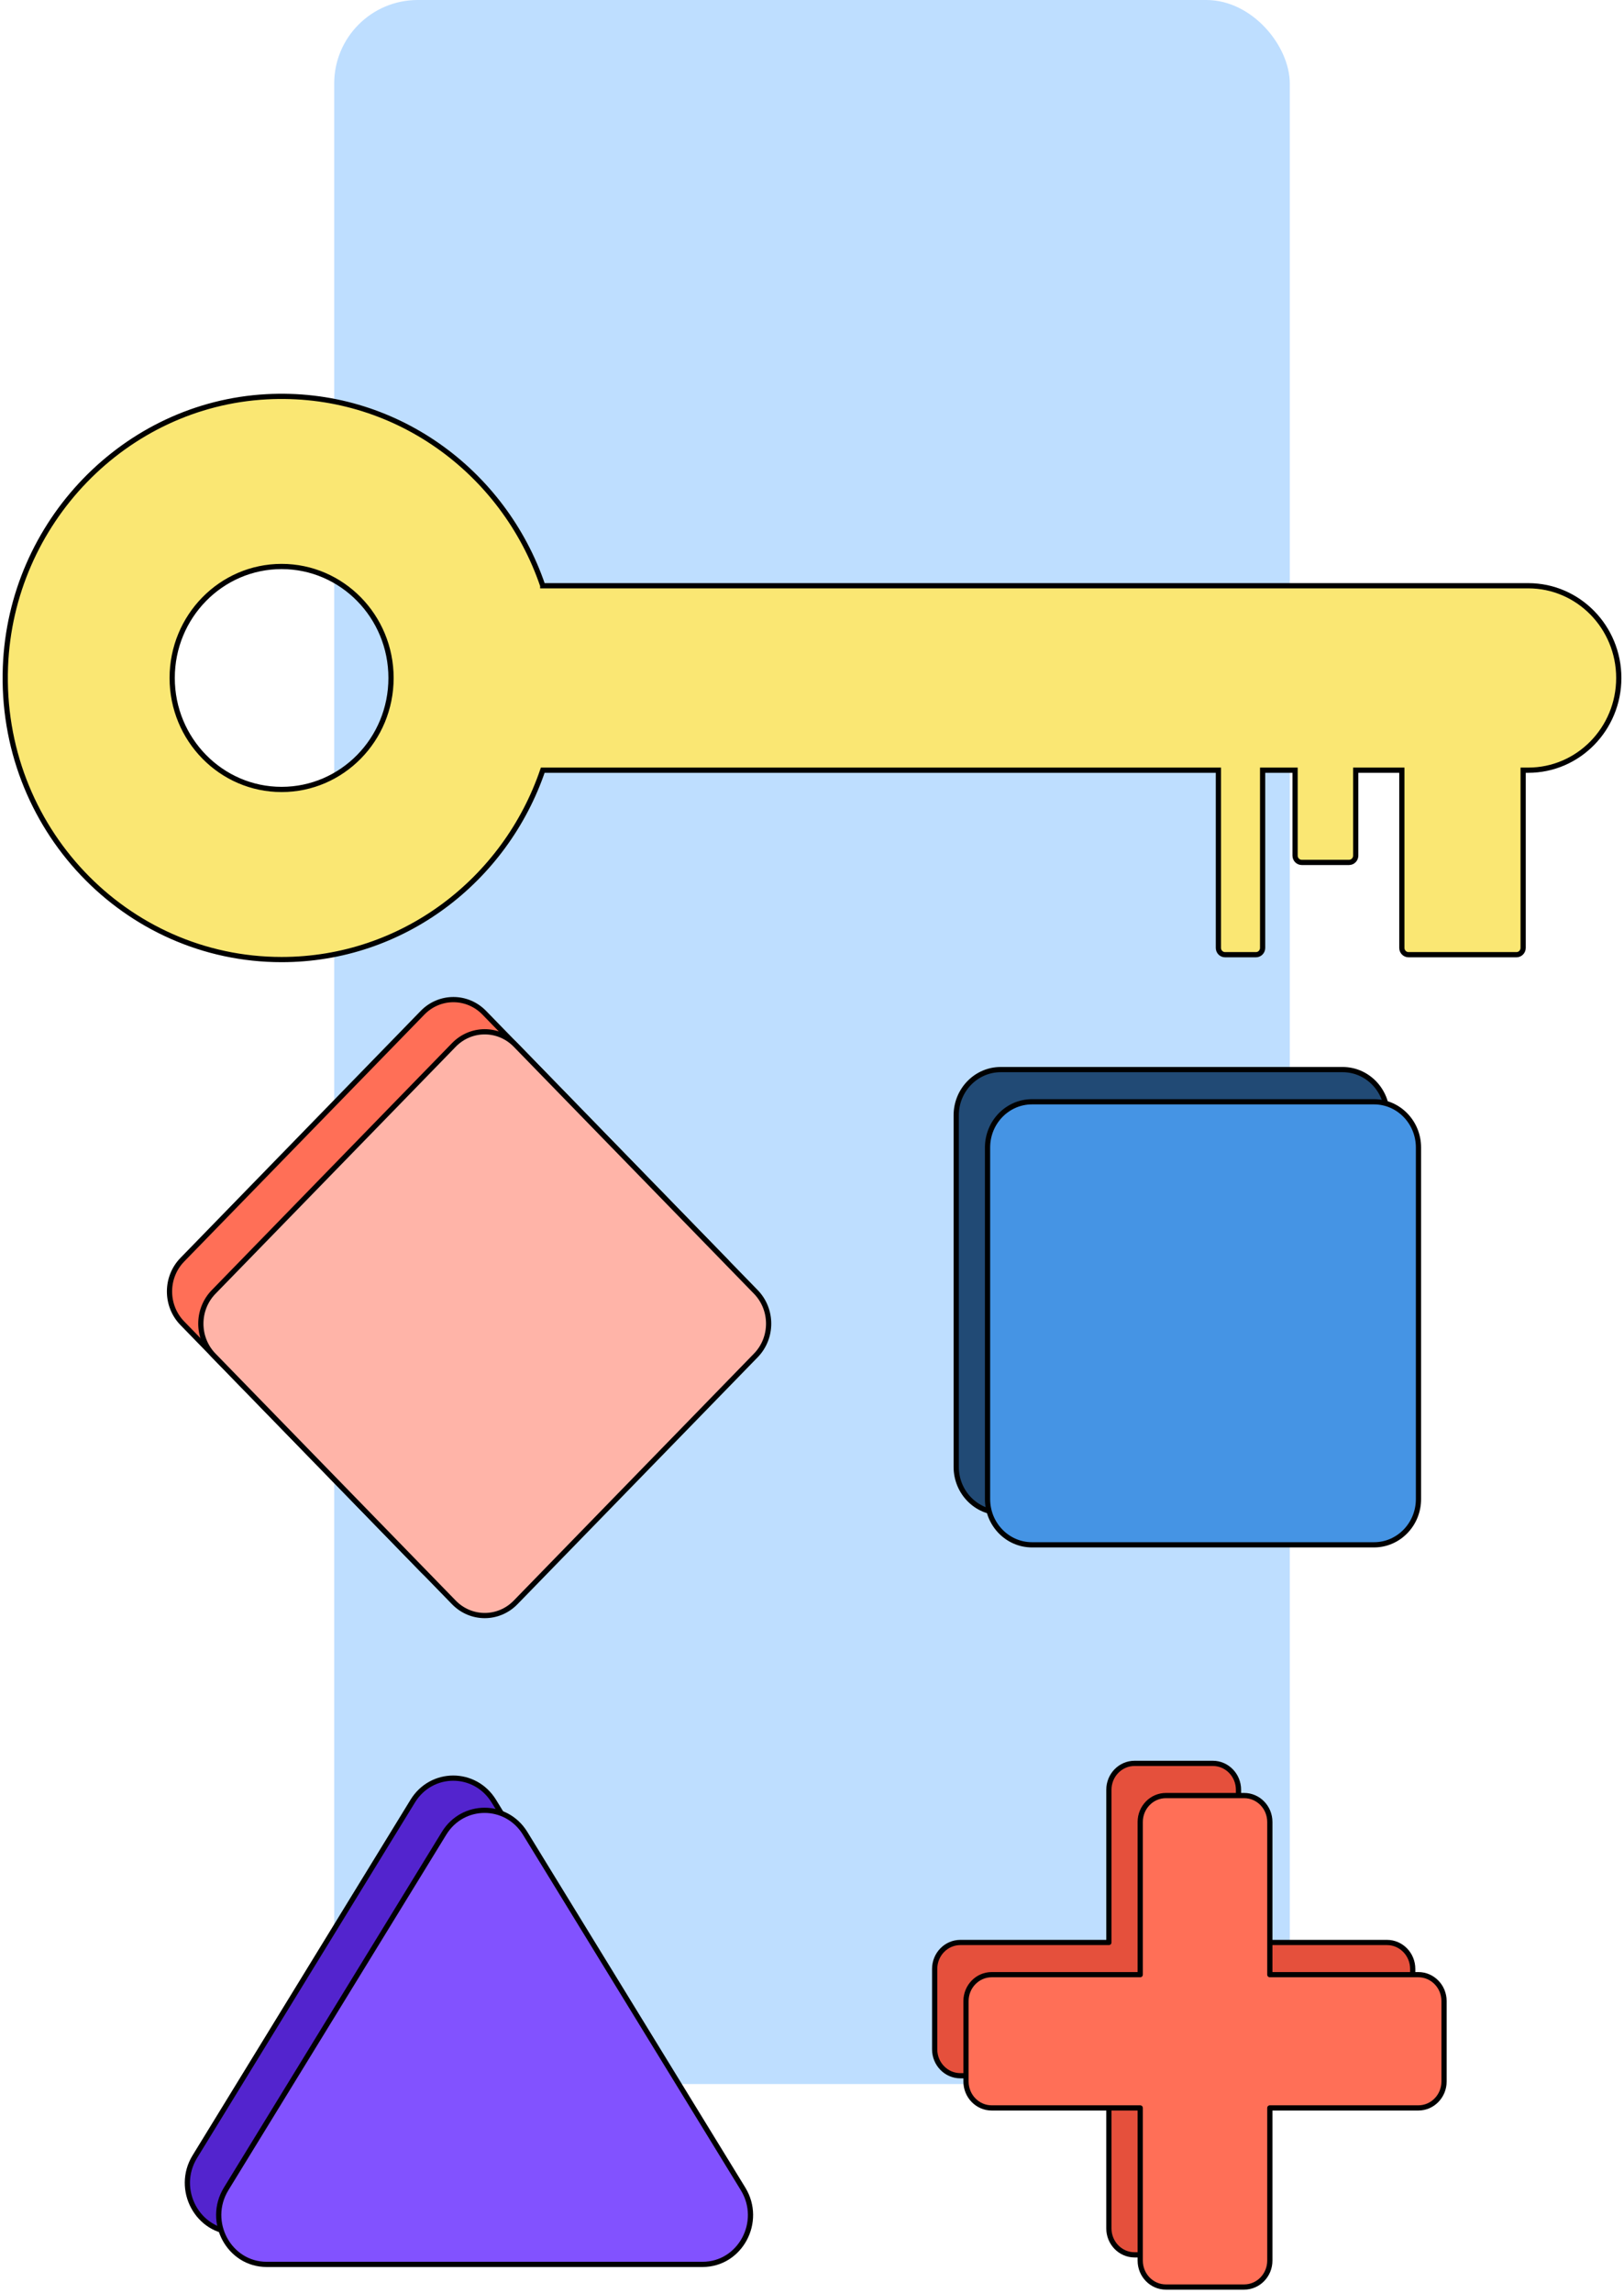
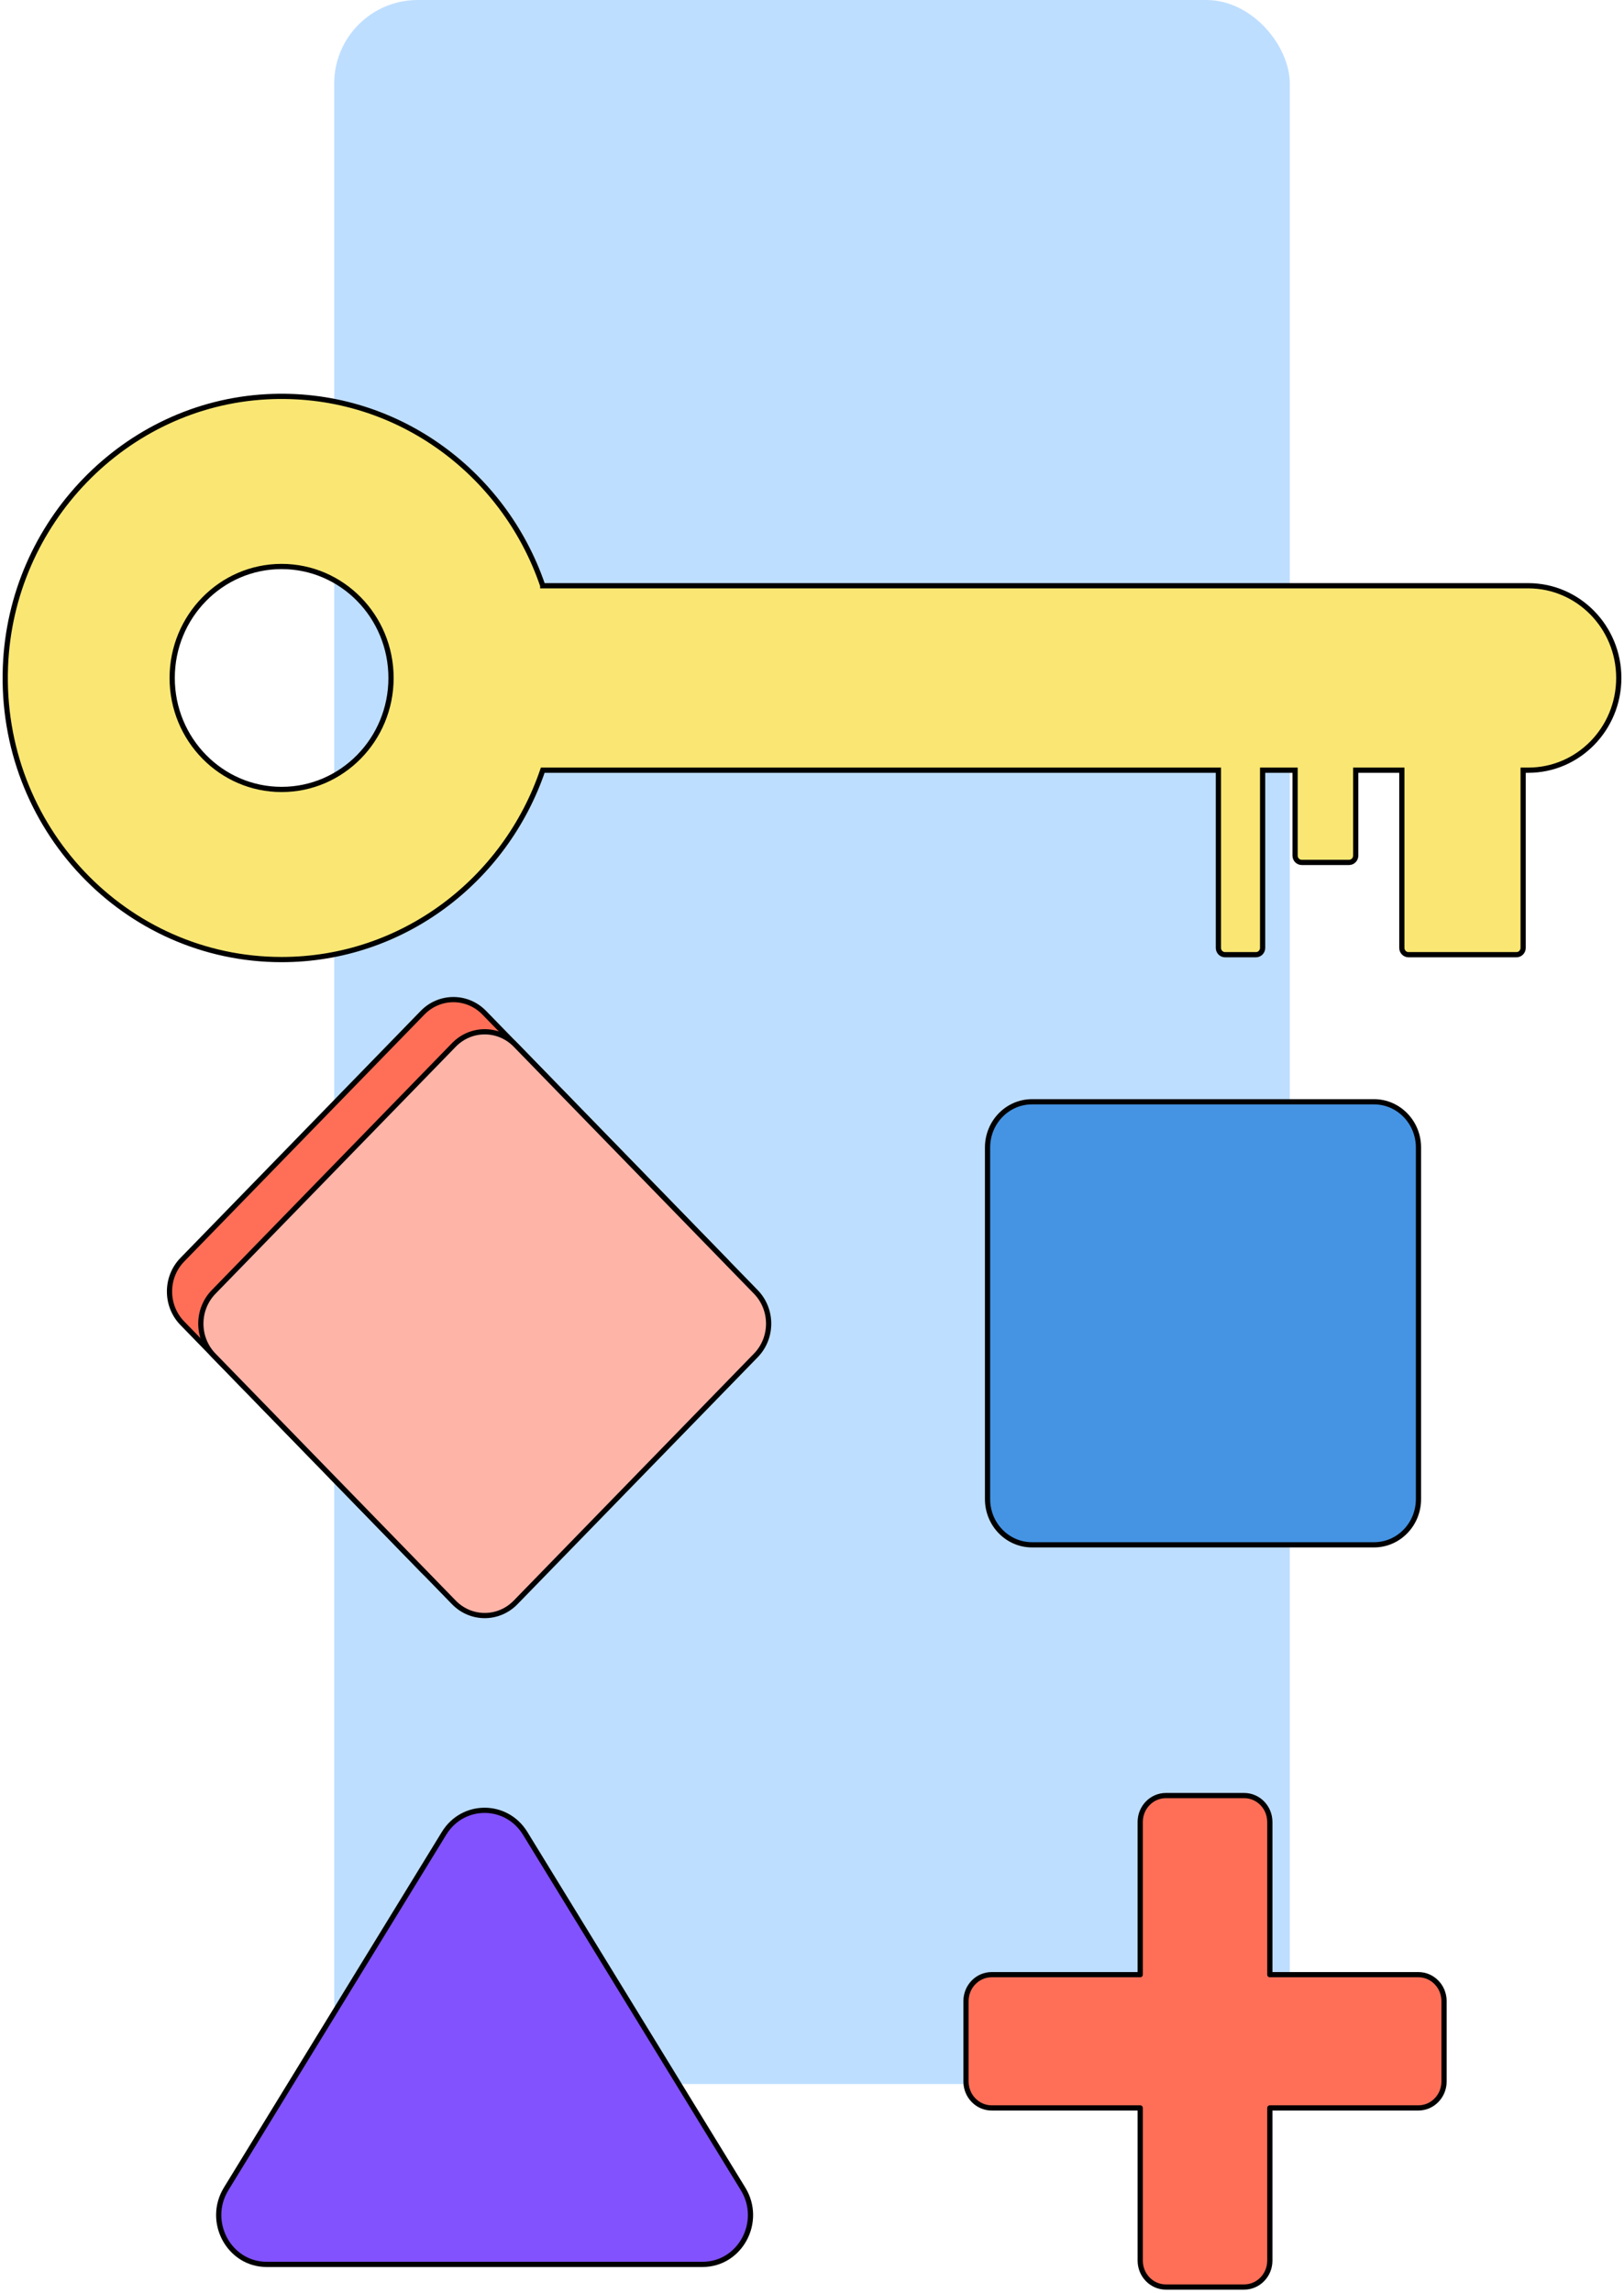
<svg xmlns="http://www.w3.org/2000/svg" width="311" height="439" viewBox="0 0 311 439" fill="none">
  <rect x="64" width="183" height="399" rx="16" fill="#BEDEFF" />
  <path d="M103.938 112.134C96.461 90.165 75.432 74.638 51.03 75.965C23.946 77.436 2.098 100.03 1.042 127.64C-0.143 158.399 23.989 183.715 53.928 183.715C77.08 183.715 96.752 168.561 103.938 147.458H233.326V181.476C233.326 182.201 233.897 182.782 234.608 182.782H240.512C241.223 182.782 241.794 182.201 241.794 181.476V147.458H248.01V163.809C248.01 164.533 248.581 165.115 249.292 165.115H258.342C259.053 165.115 259.624 164.533 259.624 163.809V147.458H268.458V181.476C268.458 182.201 269.029 182.782 269.74 182.782H290.403C291.114 182.782 291.685 182.201 291.685 181.476V147.458H292.666C302.243 147.458 310 139.546 310 129.802C310 120.046 302.232 112.145 292.666 112.145H103.938V112.134ZM53.928 151.145C42.358 151.145 32.974 141.587 32.974 129.802C32.974 118.016 42.358 108.458 53.928 108.458C65.499 108.458 74.882 118.016 74.882 129.802C74.882 141.587 65.499 151.145 53.928 151.145Z" fill="#FAE773" stroke="black" stroke-miterlimit="10" />
-   <path d="M257.125 204.78H191.635C186.931 204.78 183.117 208.699 183.117 213.534V280.849C183.117 285.684 186.931 289.604 191.635 289.604H257.125C261.829 289.604 265.642 285.684 265.642 280.849V213.534C265.642 208.699 261.829 204.78 257.125 204.78Z" fill="#214A75" stroke="black" stroke-miterlimit="10" />
-   <path d="M94.566 344.835L136.297 412.912C140.144 419.191 135.76 427.371 128.533 427.371H45.072C37.856 427.371 33.461 419.191 37.308 412.912L79.039 344.835C82.635 338.967 90.958 338.967 94.566 344.835Z" fill="#5324CE" stroke="black" stroke-miterlimit="10" />
-   <path d="M265.616 371.899H237.175V342.666C237.175 339.873 234.972 337.608 232.254 337.608H217.275C214.557 337.608 212.354 339.873 212.354 342.666V371.899H183.913C181.196 371.899 178.992 374.164 178.992 376.957V392.354C178.992 395.147 181.196 397.412 183.913 397.412H212.354V426.645C212.354 429.438 214.557 431.703 217.275 431.703H232.254C234.972 431.703 237.175 429.438 237.175 426.645V397.412H265.616C268.333 397.412 270.537 395.147 270.537 392.354V376.957C270.537 374.164 268.333 371.899 265.616 371.899Z" fill="#E5503C" stroke="black" stroke-linejoin="round" />
  <path d="M138.748 241.189L92.738 193.897C89.474 190.542 84.182 190.542 80.918 193.897L34.909 241.189C31.645 244.543 31.645 249.983 34.909 253.337L80.918 300.629C84.182 303.984 89.474 303.984 92.738 300.629L138.748 253.337C142.011 249.983 142.011 244.543 138.748 241.189Z" fill="#FF6F57" stroke="black" stroke-miterlimit="10" />
  <path d="M263.125 210.941H197.635C192.931 210.941 189.117 214.861 189.117 219.696V287.01C189.117 291.846 192.931 295.765 197.635 295.765H263.125C267.829 295.765 271.642 291.846 271.642 287.01V219.696C271.642 214.861 267.829 210.941 263.125 210.941Z" fill="#4594E4" stroke="black" stroke-miterlimit="10" />
  <path d="M100.566 350.997L142.297 419.074C146.144 425.353 141.76 433.532 134.533 433.532H51.072C43.856 433.532 39.461 425.353 43.308 419.074L85.039 350.997C88.635 345.129 96.958 345.129 100.566 350.997Z" fill="#8252FF" stroke="black" stroke-miterlimit="10" />
  <path d="M271.616 378.061H243.175V348.828C243.175 346.035 240.972 343.77 238.254 343.77H223.275C220.557 343.77 218.354 346.035 218.354 348.828V378.061H189.913C187.196 378.061 184.992 380.326 184.992 383.119V398.516C184.992 401.309 187.196 403.574 189.913 403.574H218.354V432.807C218.354 435.6 220.557 437.865 223.275 437.865H238.254C240.972 437.865 243.175 435.6 243.175 432.807V403.574H271.616C274.333 403.574 276.537 401.309 276.537 398.516V383.119C276.537 380.326 274.333 378.061 271.616 378.061Z" fill="#FF6F57" stroke="black" stroke-linejoin="round" />
  <path d="M144.748 247.35L98.738 200.059C95.474 196.704 90.182 196.704 86.918 200.059L40.909 247.35C37.645 250.705 37.645 256.144 40.909 259.499L86.918 306.79C90.182 310.145 95.474 310.145 98.738 306.79L144.748 259.499C148.011 256.144 148.011 250.705 144.748 247.35Z" fill="#FFB4A8" stroke="black" stroke-miterlimit="10" />
</svg>